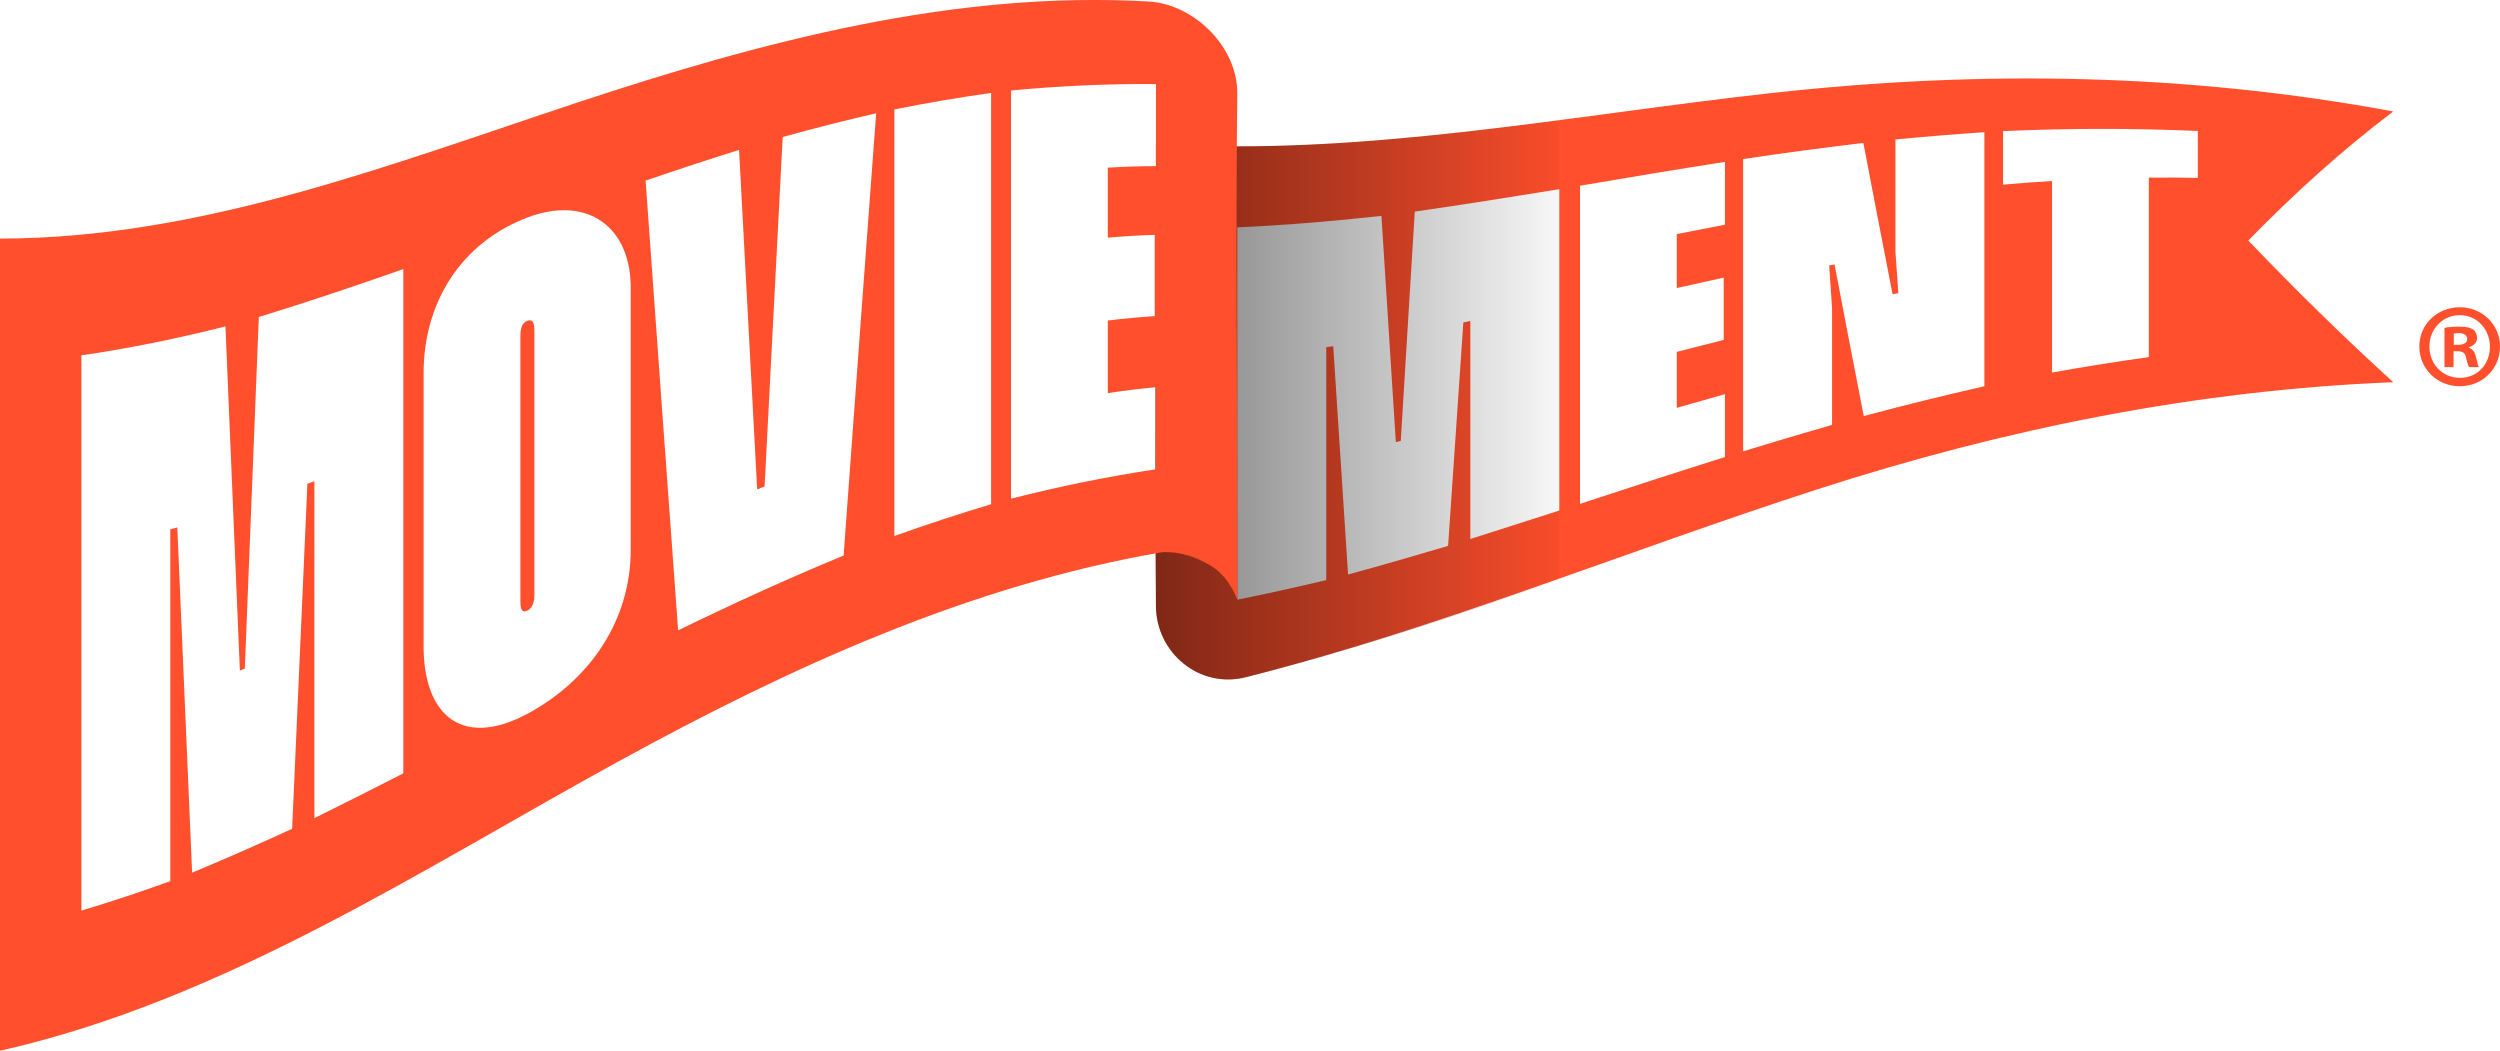
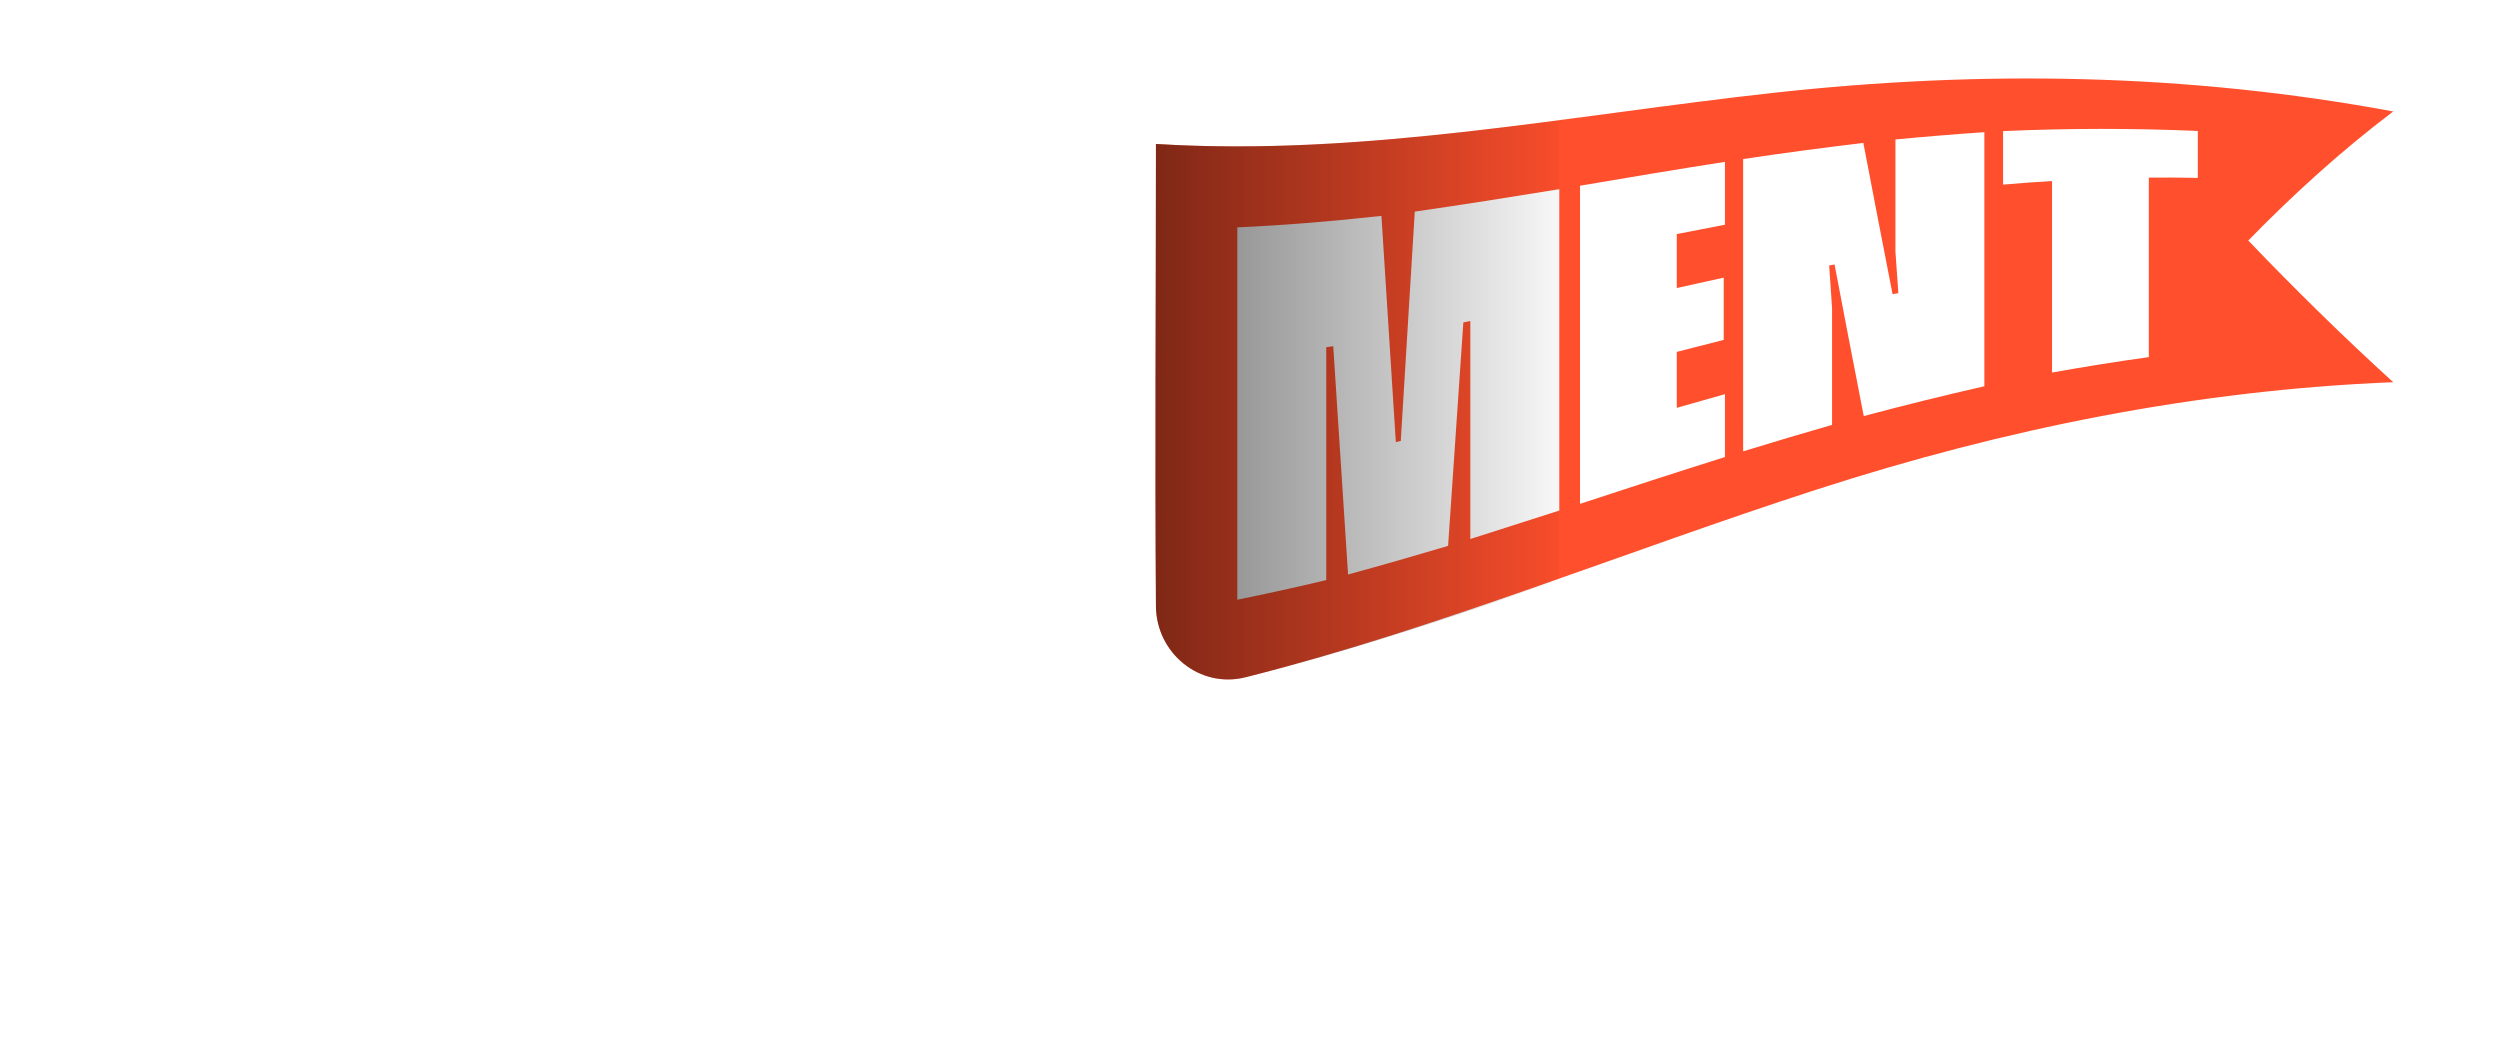
<svg xmlns="http://www.w3.org/2000/svg" version="1.1" viewBox="0 0 1194.24 501.95">
  <defs>
    <style>
      .cls-1 {
        fill: #ff4f2c;
      }

      .cls-2 {
        fill: url(#Degradado_sin_nombre_12);
      }
    </style>
    <linearGradient id="Degradado_sin_nombre_12" data-name="Degradado sin nombre 12" x1="551.95" y1="190.99" x2="744.85" y2="190.99" gradientUnits="userSpaceOnUse">
      <stop offset="0" stop-color="#000" stop-opacity=".5" />
      <stop offset="1" stop-color="#000" stop-opacity=".03" />
      <stop offset="1" stop-color="#000" stop-opacity="0" />
    </linearGradient>
  </defs>
  <g>
    <g id="Capa_1">
      <g>
        <path class="cls-1" d="M1073.99,114.9c21.68-22.23,44.49-42.91,69.25-61.66-98.22-18.23-196.36-19.83-295.52-8.95-98.3,10.79-196.19,30.66-295.53,24.48,0,73.59-.53,147.72,0,220.78.16,22.23,20.67,39.57,42.92,33.95,91.69-23.18,181.82-60.29,272.96-89.73,89.62-28.95,180.95-47.38,275.17-51.2-23.9-21.74-46.9-44.34-69.25-67.67ZM702.37,257.49c0-34.72,0-69.44,0-104.16-1.34.28-2.01.42-3.34.69-2.44,35.58-4.87,71.16-7.28,106.74-15.88,4.73-31.8,9.31-47.79,13.67-2.38-36.35-4.74-72.71-7.08-109.06-1.34.2-2.01.3-3.34.5,0,37.08,0,74.16,0,111.24-14.12,3.36-28.26,6.49-42.48,9.37,0-59.29,0-118.58,0-177.87,23.03-1.03,45.92-2.94,68.84-5.48,2.28,36.02,4.57,72.03,6.88,108.05.94-.22,1.42-.33,2.36-.55,2.22-36.52,4.45-73.03,6.69-109.55,23.05-3.31,46.05-6.95,69.03-10.71,0,51.17,0,102.35,0,153.52-14.15,4.56-28.31,9.1-42.48,13.59ZM754.77,240.67c0-50.65,0-101.3,0-151.95,23.06-3.94,46.12-7.79,69.23-11.4v30.04c-7.68,1.45-15.35,2.94-23.01,4.45v25.78c7.47-1.68,14.94-3.34,22.42-4.97v29.75c-7.48,1.88-14.95,3.78-22.42,5.72v26.73c7.66-2.21,15.33-4.39,23.01-6.54,0,10.01,0,20.03,0,30.04-23.13,7.28-46.19,14.78-69.23,22.36ZM947.94,184.52c-19.31,4.37-38.5,9.13-57.63,14.24-4.72-24.13-9.37-48.28-13.96-72.43-1.02.2-1.53.29-2.56.49.46,6.81.92,13.61,1.38,20.39v55.76c-14.2,4.08-28.36,8.29-42.48,12.64V75.98c19.11-2.85,38.24-5.43,57.43-7.7,4.59,24.1,9.25,48.19,13.96,72.27,1.1-.21,1.65-.32,2.75-.53-.46-6.58-.92-13.18-1.38-19.79,0-17.87,0-35.74,0-53.61,14.15-1.35,28.3-2.51,42.48-3.48,0,40.46,0,80.92,0,121.38ZM1049.88,84.98c-7.8-.17-15.61-.22-23.4-.13,0,28.58,0,57.16,0,85.74-15.46,2.15-30.85,4.62-46.22,7.37,0-30.5,0-61,0-91.49-7.81.46-15.61,1.04-23.4,1.72,0-8.52,0-17.04,0-25.56,31.03-1.38,61.99-1.42,93.03-.07v22.42Z" />
        <path class="cls-2" d="M744.85,57.41c-63.99,8.39-128.05,15.34-192.66,11.37,0,73.59-.53,147.72,0,220.78.16,22.23,20.66,39.58,42.92,33.95,50.07-12.67,100.44-29.02,149.74-46.64,0-73.15,0-146.3,0-219.46Z" />
        <g>
-           <path class="cls-1" d="M251.93,153.24c-1.97.79-3.34,2.61-3.34,7.15v127.13c0,4.54,1.38,5.12,3.34,4.14,1.77-.88,3.34-2.92,3.34-7.44v-126.55c0-4.52-1.57-5.14-3.34-4.43Z" />
-           <path class="cls-1" d="M591.05,258.83c0-71.32-.82-143.47,0-213.95.26-22.58-20.78-42.92-42.37-44.16-92.73-5.3-184.33,18.95-273.25,48.39C185.77,78.82,95.8,113.89,0,113.97c0,129.33,0,258.65,0,387.98,106.97-24.19,200.55-86.23,295.52-138.27,82.28-45.09,167.51-84.07,259.88-99.94,8.44-.27,15.93,2.29,22.8,6.38,7.96,4.74,11.57,13.03,12.84,16.37,0-9.22,0-18.44,0-27.66ZM192.66,369.44c-14.11,7.22-28.27,14.36-42.48,21.38,0-53.66,0-107.31,0-160.97-1.34.51-2.01.76-3.34,1.27-2.44,54.93-4.86,109.85-7.28,164.78-15.81,7.28-31.71,14.29-47.79,20.96-2.37-54.97-4.73-109.95-7.08-164.92-1.34.38-2.01.57-3.34.93,0,56.02,0,112.03,0,168.05-14.05,5.08-28.17,9.78-42.48,14.08,0-88.42,0-176.84,0-265.26,23.25-3.37,46.05-8.09,68.83-13.83,2.28,54.8,4.58,109.59,6.88,164.39.94-.36,1.42-.54,2.36-.91,2.22-55.99,4.45-111.98,6.69-167.96,23.19-7.12,46.15-14.84,69.03-22.9,0,80.31,0,160.61,0,240.92ZM301.29,139.1v123.05c.2,34.32-19.74,62.94-49.37,78.84-29.91,16.05-48.82,2.11-49.56-30.46v-131.66c-.23-33.94,17.58-62.77,49.56-74.96,28.53-10.87,50.12,4.37,49.37,35.18ZM403,265.38c-26.76,11.06-53.04,23.05-79.06,35.74-5.23-71.61-10.41-143.22-15.54-214.84,14.82-5.09,29.69-9.99,44.65-14.66,2.87,54.07,5.75,108.13,8.65,162.19,1.42-.59,2.12-.89,3.54-1.48,2.87-55.63,5.75-111.25,8.65-166.88,14.8-4.12,29.66-7.9,44.64-11.33-5.24,70.41-10.42,140.83-15.54,211.25ZM473.45,240.88c-15.56,4.63-30.92,9.72-46.22,15.17V52.26c15.35-3.04,30.72-5.7,46.22-7.86,0,65.49,0,130.98,0,196.48ZM552.2,79.36c-7.66.02-15.36.27-23.01.73v33.45c7.45-.66,14.95-1.12,22.42-1.36v38.82c-7.48.49-14.98,1.2-22.42,2.11v34.68c7.63-1.16,15.33-2.1,23.01-2.82v39.2c-23.37,3.52-46.33,8.22-69.23,14.05,0-64.99,0-129.98,0-194.97,23.08-2.22,46.04-3.26,69.23-3.09v39.2Z" />
-         </g>
+           </g>
      </g>
-       <path class="cls-1" d="M1194.24,165.52c0,10.63-8.35,18.98-19.21,18.98s-19.32-8.35-19.32-18.98,8.57-18.75,19.32-18.75,19.21,8.35,19.21,18.75ZM1160.51,165.52c0,8.35,6.17,14.98,14.63,14.98s14.29-6.63,14.29-14.86-6.06-15.09-14.4-15.09-14.52,6.74-14.52,14.98ZM1172.06,175.35h-4.34v-18.75c1.71-.34,4.12-.57,7.2-.57,3.54,0,5.14.57,6.52,1.37,1.03.8,1.83,2.29,1.83,4.12,0,2.06-1.6,3.66-3.89,4.34v.23c1.83.69,2.86,2.06,3.43,4.57.57,2.86.91,4,1.37,4.69h-4.69c-.57-.69-.91-2.4-1.49-4.57-.34-2.06-1.49-2.97-3.89-2.97h-2.06v7.55ZM1172.17,164.72h2.06c2.4,0,4.34-.8,4.34-2.74,0-1.71-1.26-2.86-4-2.86-1.14,0-1.94.11-2.4.23v5.37Z" />
    </g>
  </g>
</svg>